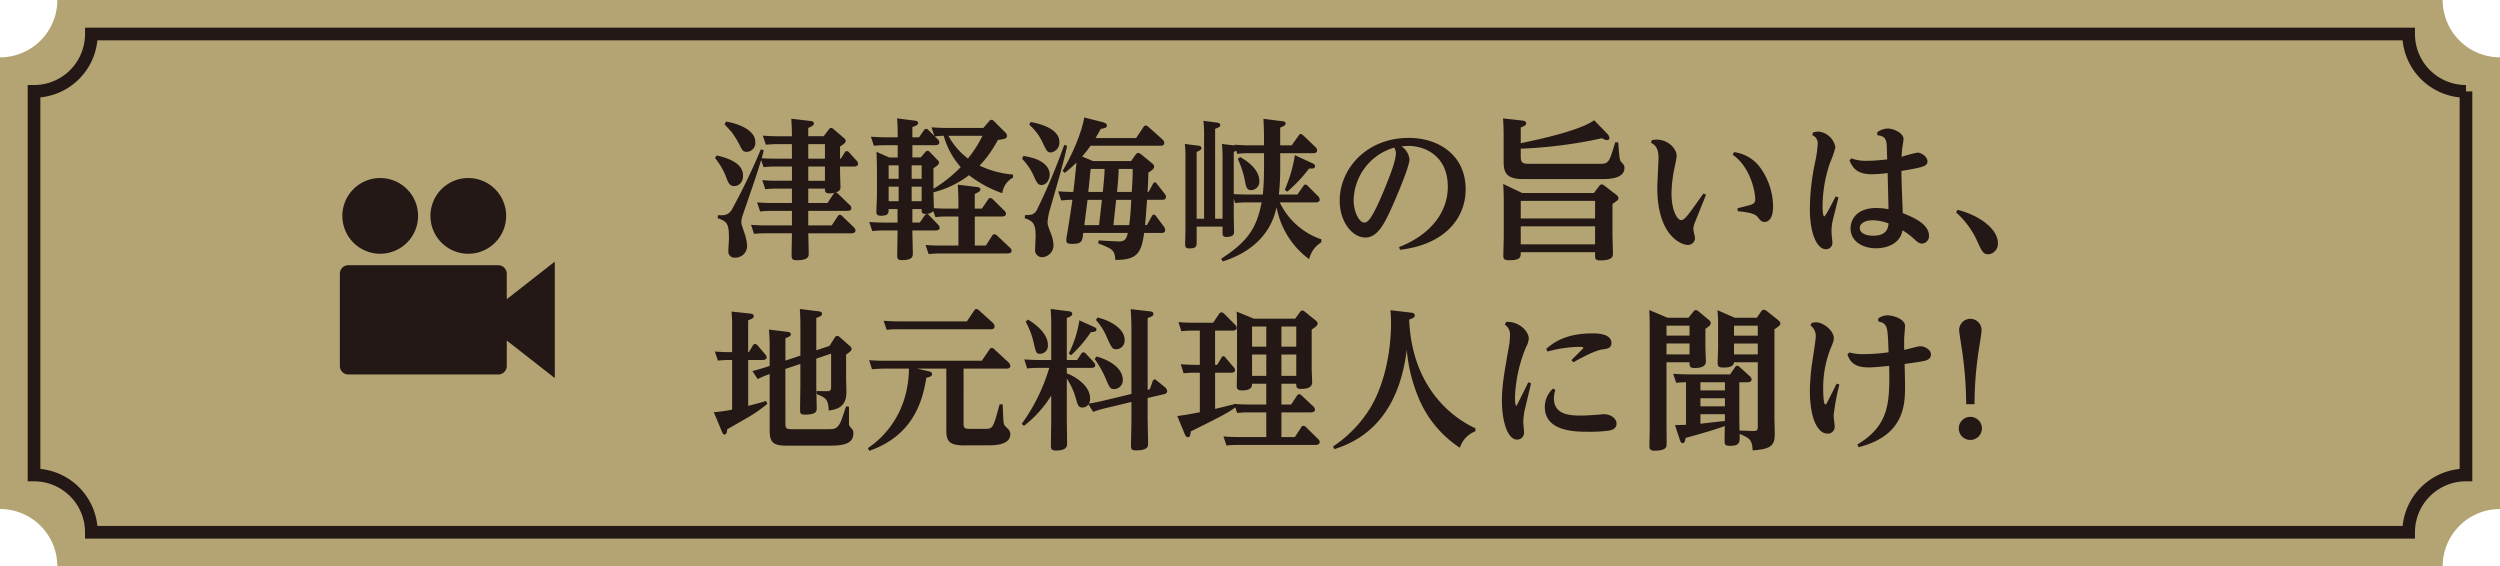
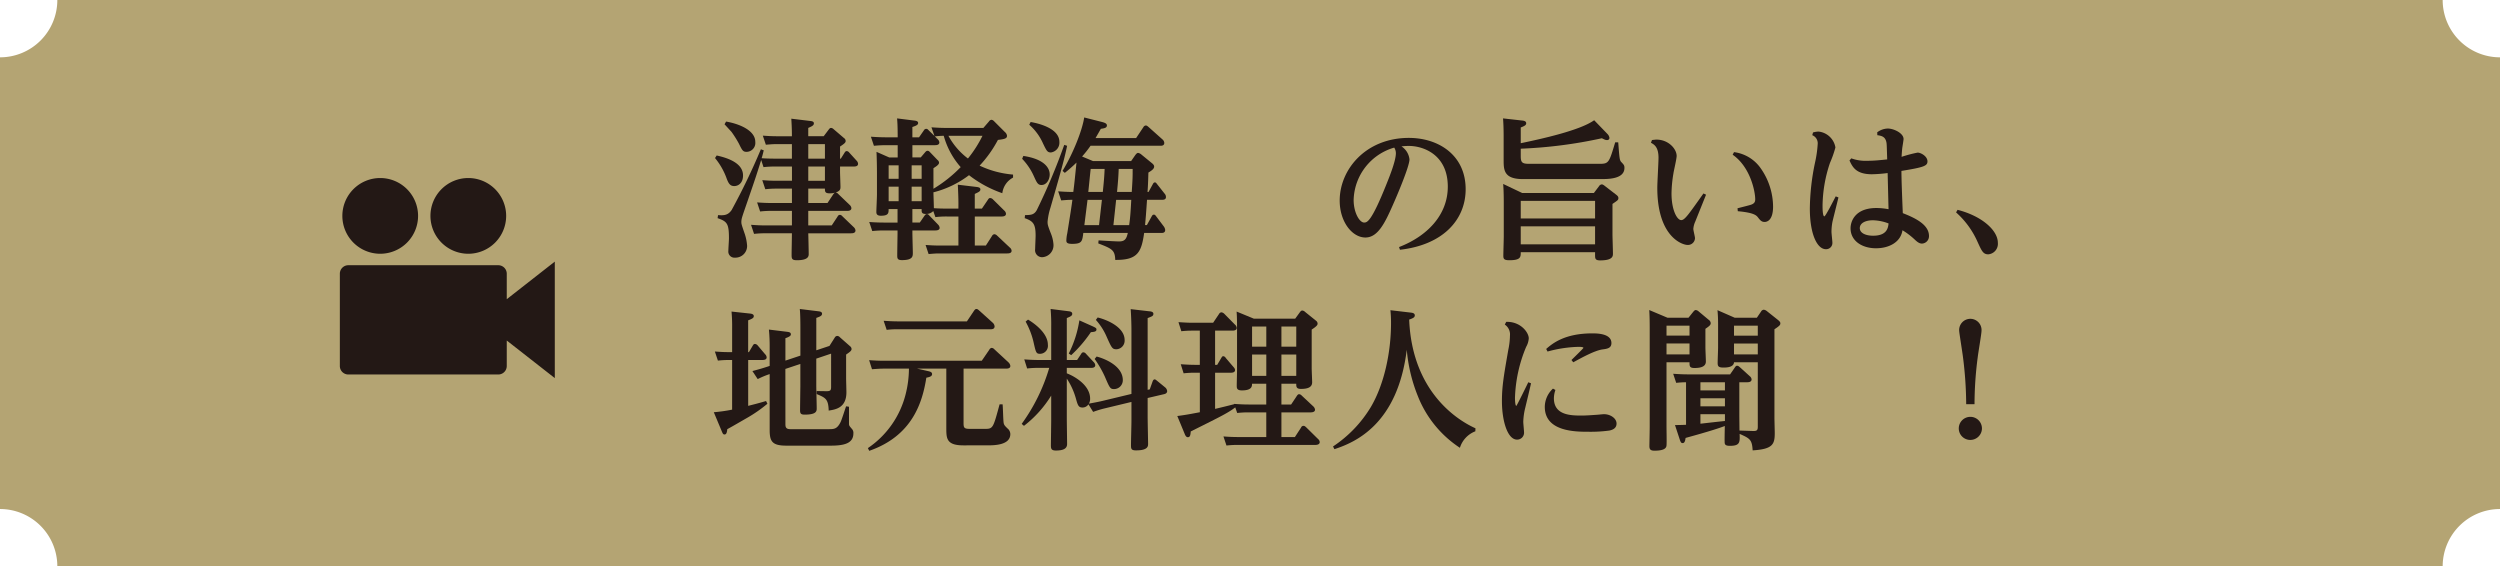
<svg xmlns="http://www.w3.org/2000/svg" id="グループ_12" data-name="グループ 12" width="578.069" height="130.954" viewBox="0 0 578.069 130.954">
  <defs>
    <clipPath id="clip-path">
      <rect id="長方形_14" data-name="長方形 14" width="578.069" height="130.954" fill="none" />
    </clipPath>
  </defs>
  <g id="グループ_11" data-name="グループ 11" clip-path="url(#clip-path)">
    <path id="パス_96" data-name="パス 96" d="M578.069,117.7V13.257A13.257,13.257,0,0,1,564.812,0H13.257A13.257,13.257,0,0,1,0,13.257V117.7a13.257,13.257,0,0,1,13.257,13.257H564.812A13.257,13.257,0,0,1,578.069,117.7" fill="#b4a473" />
-     <path id="パス_97" data-name="パス 97" d="M570.2,109.829v-88.7A13.257,13.257,0,0,1,556.944,7.868H21.126A13.257,13.257,0,0,1,7.869,21.125v88.7a13.257,13.257,0,0,1,13.257,13.257H556.944A13.257,13.257,0,0,1,570.2,109.829Z" fill="none" stroke="#231815" stroke-miterlimit="10" stroke-width="2.93" />
    <path id="パス_98" data-name="パス 98" d="M165.718,35.951c3.009.665,6.091,1.925,6.091,4.62,0,1.716-1.051,2.451-2.031,2.451-.945,0-1.33-.561-1.82-1.926a15.8,15.8,0,0,0-2.625-4.55ZM187.35,27.97c.6.07.84.21.84.56,0,.455-.421.665-1.3,1.05V31.5h3.571l1.19-1.575c.21-.28.351-.35.526-.35a.95.95,0,0,1,.559.28l2.415,2.065a.828.828,0,0,1,.386.665c0,.316-.106.526-1.295,1.3v2.8h.175l.84-1.33c.139-.245.28-.42.56-.42a.8.8,0,0,1,.525.315l1.715,1.89a1.125,1.125,0,0,1,.35.735c0,.63-.735.63-.98.63h-3.185v1.225c0,.561.1,2.976.1,3.5s-.071.911-1.121,1.3a.826.826,0,0,1,.6.315l2.626,2.52a1.18,1.18,0,0,1,.42.735c0,.665-.735.665-1.05.665h-8.927v3.361h5.426l1.365-2.066a.625.625,0,0,1,.526-.385.84.84,0,0,1,.559.315l2.625,2.521a1.2,1.2,0,0,1,.421.77c0,.665-.735.665-1.05.665h-9.872c.036.735.106,4.34.106,4.726,0,.524,0,1.5-2.731,1.5-1.085,0-1.224-.315-1.224-1.155,0-1.33.069-3.64.069-5.075h-6.125a21.291,21.291,0,0,0-2.626.14l-.7-2.1c.98.071,2.03.141,3.4.141h6.055V48.762h-4.761a21.072,21.072,0,0,0-2.589.14l-.7-2.1c.946.07,2,.14,3.4.14h4.655V43.617h-3.535a21.567,21.567,0,0,0-2.625.14l-.7-2.1c.979.071,2.03.14,3.4.14h3.465v-3.29h-3.955a22.371,22.371,0,0,0-2.625.14L176.009,37c-1.12,3.57-1.33,4.2-3.256,9.8-1.225,3.535-1.33,3.815-1.33,4.551,0,.455.07.665.77,2.695a10.9,10.9,0,0,1,.56,2.8,2.7,2.7,0,0,1-2.8,2.73,1.407,1.407,0,0,1-1.54-1.54c0-.455.14-2.485.14-2.9,0-3.4-.385-3.921-2.625-4.691l.1-.7c1.3.071,2.276.1,3.151-1.19a149.939,149.939,0,0,0,6.755-14.036l.665.245c-.279,1.155-.314,1.26-.49,1.82.981.07,2.136.1,3.116.1h3.885v-3.36h-3.4c-.91,0-1.33.034-2.625.14l-.7-2.1c.946.071,2.031.14,3.4.14h3.325c0-2.065-.1-3.36-.139-4.06Zm-19.462.14c2.94.49,6.755,2,6.755,4.691a2.06,2.06,0,0,1-2,2.31c-.839,0-1.015-.315-1.785-1.89a24.524,24.524,0,0,0-1.715-2.731c-1.26-1.365-1.365-1.5-1.61-1.75Zm22.857,5.216h-3.851v3.36h3.851Zm0,5.18h-3.851V41.8h3.851Zm1.96,6.371a2.713,2.713,0,0,1,.315-.315,4.074,4.074,0,0,1-1.225.14c-1.05,0-1.05-.455-1.05-1.085h-3.851v3.325h4.447Z" fill="#231815" />
    <path id="パス_99" data-name="パス 99" d="M221.615,47.118c0-1.33-.071-3.081-.141-4.411l4.376.525c.49.07.84.175.84.56,0,.455-.35.6-1.295,1.05v3.4h1.645l1.4-2.066c.14-.209.245-.384.525-.384a.954.954,0,0,1,.6.28l2.66,2.625a1.092,1.092,0,0,1,.386.735c0,.63-.806.63-1.016.63H225.4v6.72h2.555l1.435-2.24a.706.706,0,0,1,.525-.385.948.948,0,0,1,.6.28l2.976,2.8a1.042,1.042,0,0,1,.42.735c0,.63-.736.63-1.085.63H217.344c-.875,0-1.365.035-2.625.14l-.7-2.1c.944.07,2.03.139,3.394.139h4.2v-6.72h-2.7a21.291,21.291,0,0,0-2.626.14l-.489-1.4a2.246,2.246,0,0,1-1.785.665c-.91,0-.91-.49-.91-.91v-.21h-2.136v3.115h1.716l1.085-1.575c.175-.245.314-.385.559-.385s.386.14.6.385l1.995,2.065a1.21,1.21,0,0,1,.35.735c0,.6-.805.6-1.05.6h-5.251v.56c0,.735.1,4.2.1,4.586,0,.84,0,1.715-2.52,1.715-1.05,0-1.085-.42-1.085-1.12,0-.805.07-4.656.07-5.006v-.735h-2.975a25.471,25.471,0,0,0-2.87.14l-.7-2.1c.735.07,2.066.14,3.71.14h2.836V48.343h-2.065c0,.91,0,1.54-1.785,1.54-.946,0-1.051-.455-1.051-.91,0-.385.141-3.325.141-3.956V40.152c0-1.54-.036-3.465-.106-5.041l2.94,1.295h1.96V33.571h-2.625a27.133,27.133,0,0,0-2.87.14l-.7-2.1c1.016.07,2.205.14,3.71.14h2.485c0-2.45-.069-3.536-.139-4.375l3.886.49c.349.035.979.105.979.56s-.42.63-1.33.945v2.38h1.54l1.12-1.61a.625.625,0,0,1,.561-.35c.245,0,.349.14.559.35l1.33,1.3-.7-2c1.085.07,2.1.14,3.43.14h8.576l1.295-1.5a.819.819,0,0,1,.6-.385,1.11,1.11,0,0,1,.629.385l2.451,2.45a1.3,1.3,0,0,1,.49.875c0,.6-.526.77-2.1.945a27.433,27.433,0,0,1-4.235,5.951,22.362,22.362,0,0,0,7.735,2.065v.7a4.719,4.719,0,0,0-2.485,3.606,26.751,26.751,0,0,1-7.7-4.166,22.833,22.833,0,0,1-8.192,3.955l-.034-.07c0,.6.1,3.186.1,3.746.945.07,2.17.1,3.045.1h2.626Zm-16.137-5.776h2.31V38.227h-2.31Zm0,5.181h2.31v-3.36h-2.31Zm7.631-8.3H210.8v3.115h2.311Zm0,4.935H210.8v3.36h2.311Zm2.73.49a31.035,31.035,0,0,0,6.3-5.005,18.309,18.309,0,0,1-3.92-7.246,20.439,20.439,0,0,0-2.065.14l.665.665a1.086,1.086,0,0,1,.384.735c0,.63-.769.63-.979.63h-5.251v2.835H212.9l1.014-1.19c.245-.28.385-.35.561-.35.21,0,.35.1.559.315L216.783,37a.822.822,0,0,1,.351.629c0,.491-.875.981-1.295,1.261ZM219.3,31.4a16.247,16.247,0,0,0,4.516,5.25,27.3,27.3,0,0,0,3.36-5.25Z" fill="#231815" />
    <path id="パス_100" data-name="パス 100" d="M236.627,36.056c4.725.7,6.09,2.7,6.09,4.271,0,1.26-.769,2.45-1.89,2.45-.839,0-1.085-.525-1.75-1.995a14.1,14.1,0,0,0-2.73-4.061Zm10.115-2.345c-.594,3.116-2.344,9.1-3.849,14.317a15.249,15.249,0,0,0-.665,3.22c0,.665.034.875.805,2.836a8.207,8.207,0,0,1,.559,2.415,2.759,2.759,0,0,1-2.625,2.975,1.622,1.622,0,0,1-1.61-1.89c0-.49.105-2.625.105-3.08,0-2.7-.525-3.361-2.52-4.061l.07-.7c1.3-.035,2.065-.035,2.7-1.12a141.246,141.246,0,0,0,6.37-15.122Zm-8.435-5.5c1.715.281,6.65,1.436,6.65,4.586A2.277,2.277,0,0,1,243,35.252c-.839,0-1.014-.421-1.82-2.066a12.319,12.319,0,0,0-3.186-4.34Zm23.242,9.032.945-1.366c.316-.419.491-.524.665-.524a1.625,1.625,0,0,1,.806.419l2.485,2.031c.315.28.42.489.42.7,0,.42-.28.77-1.33,1.4-.07,2.8-.175,4.34-.211,4.48h.246l.98-1.785c.14-.28.28-.42.49-.42s.28.1.525.42l1.715,2.171a1.146,1.146,0,0,1,.315.8c0,.56-.489.631-.91.631h-3.465c-.245,3.5-.28,3.955-.455,5.845h.42l1.085-1.96c.175-.315.28-.455.525-.455s.35.14.56.42l1.715,2.275a1.727,1.727,0,0,1,.35.84c0,.7-.6.7-.91.7H264.56c-.63,4.411-1.471,6.3-6.686,6.231-.07-2.31-.77-2.59-3.921-3.815l.071-.7c.98.07,4.06.246,4.725.246,1.33,0,1.715-.56,2.031-1.961H250.489c-.246,1.961-.316,2.521-2.591,2.521-1.156,0-1.33-.315-1.33-.77a8.406,8.406,0,0,1,.21-1.646c.735-4.62,1.015-6.37,1.19-7.77-1.155,0-1.995.1-2.59.14l-.7-2.1c1.89.14,2.765.14,3.5.14.28-2.205.315-2.66.735-6.79a34.21,34.21,0,0,1-2.695,2.38l-.525-.455c2.38-3.921,4.55-9.311,5.006-12.356l4.129,1.049c.806.211,1.121.421,1.121.806,0,.56-.63.665-1.4.77-.421.735-.455.805-1.225,2.135h9.38l1.681-2.52a.7.7,0,0,1,.56-.385c.21,0,.384.14.63.35l3.255,2.905a1.136,1.136,0,0,1,.385.77c0,.665-.63.665-.91.665H252.168a27.523,27.523,0,0,1-1.96,2.485l2.521,1.051ZM250.734,52.053h3.394l.665-5.845h-3.325ZM252.2,39.067c-.1.735-.455,4.48-.559,5.32H255c.279-2.765.35-3.64.42-5.32Zm8.891,12.986c.245-1.61.351-3.255.49-5.845h-3.5l-.63,5.845Zm-2.415-12.986c-.07,1.75-.14,2.765-.385,5.32h3.4c.21-3.15.21-3.5.21-5.32Z" fill="#231815" />
-     <path id="パス_101" data-name="パス 101" d="M296.024,38.646a53.571,53.571,0,0,1-.314,6.336h4.269l1.366-1.926c.175-.245.28-.385.525-.385.21,0,.315.1.56.35l2.241,2.241a1.322,1.322,0,0,1,.489.875c0,.665-.735.665-1.014.665h-8.227a16.529,16.529,0,0,0,9.627,8.541l-.036.7a6.185,6.185,0,0,0-2.8,3.885,19.282,19.282,0,0,1-7.525-12.006c-.491,2.1-2.136,9.276-12.462,12.531l-.35-.63c5.985-3.885,8.19-6.931,9.346-13.021h-3.361a23.421,23.421,0,0,0-2.765.14l-.314-1.015v4.2c0,.49.069,2.975.069,3.535,0,.665-.35,1.121-1.855,1.121-.805,0-.805-.49-.805-1.085V52.4H276.7v3.5c0,1.015,0,1.54-1.75,1.54-.84,0-.91-.385-.91-1.12,0-.245.07-2.766.07-3.29V37.211a30.438,30.438,0,0,0-.14-3.921l3.046.386c.349.034.8.1.8.594,0,.421-.77.736-1.12.841V50.582h1.715V31.925a31.955,31.955,0,0,0-.14-3.99l2.941.385c.315.035.945.1.945.6,0,.385-.315.525-1.19.875V50.582h1.715V37.211a32.139,32.139,0,0,0-.14-3.921l2.94.35-.07-.174c2.136.139,2.9.139,3.535.139h3.326V32.17c0-1.5-.035-3.115-.14-4.69l4.2.525c.386.035.945.105.945.56,0,.385-.419.595-1.26.945V33.6h2.661l1.54-2.17c.174-.245.315-.455.56-.455.21,0,.42.21.63.385l2.695,2.59a1.261,1.261,0,0,1,.455.806c0,.665-.665.665-.98.665h-7.561Zm-3.745-3.22h-3.43a23.93,23.93,0,0,0-2.766.14l-.21-.736a4.212,4.212,0,0,1-.594.281v9.766c.979.07,2.241.1,3.185.1H292c.21-1.89.28-4.516.28-6.441Zm-5.531.875c3.956,2.24,4.445,4.445,4.445,5.53a1.972,1.972,0,0,1-1.889,2.136c-1.016,0-1.191-.806-1.436-2.136a22.75,22.75,0,0,0-1.644-5.075Zm16.627,1.4c.7.315.7.56.7.7,0,.595-.56.595-1.366.56a36.408,36.408,0,0,1-5.041,5.356l-.6-.421a33.208,33.208,0,0,0,2.347-8.015Z" fill="#231815" />
    <path id="パス_102" data-name="パス 102" d="M323.5,57.128c6.511-2.52,11.271-7.421,11.271-13.967,0-7.385-5.635-9.416-9-9.416a15.485,15.485,0,0,0-1.714.1,4.108,4.108,0,0,1,1.854,3.011c0,1.61-2.9,8.436-3.92,10.711-1.75,3.955-3.395,7.351-6.266,7.351-3.045,0-5.951-3.606-5.951-8.541,0-7.211,6.056-14.492,16-14.492,6.826,0,13.126,3.956,13.126,11.867,0,7.07-5.25,12.881-15.191,14ZM313,46.242c0,2.94,1.365,5.215,2.415,5.215.7,0,1.681-.1,5.251-9.066.734-1.82,2.1-5.285,2.1-6.965a2.392,2.392,0,0,0-.385-1.295A12.948,12.948,0,0,0,313,46.242" fill="#231815" />
    <path id="パス_103" data-name="パス 103" d="M351.638,36.091c0,1.4.28,1.785,1.821,1.785h16.556c1.995,0,2.1-.42,3.465-4.97h.7c.28,3.675.316,4.1.665,4.515.63.665.771.805.771,1.4,0,2.555-3.641,2.59-5.461,2.59H352.163c-4.236,0-4.481-1.89-4.481-4.236v-5.74c0-1.751-.069-3.186-.139-4.061l4.375.491c.42.034.98.139.98.629,0,.385-.245.6-1.26.98v3.641C356.5,32.1,365.394,30.14,368.615,27.8l3.08,3.186a1.582,1.582,0,0,1,.455.91.5.5,0,0,1-.56.49c-.35,0-.49-.07-1.19-.42a106.453,106.453,0,0,1-18.762,2.415Zm16.906,8.541,1.191-1.575a.829.829,0,0,1,.63-.42c.175,0,.35.07.7.35l2.59,1.995c.315.245.56.455.56.805,0,.455-.139.525-1.365,1.365v7.071c0,.525.106,3.71.106,4.411,0,.56,0,1.575-2.941,1.575-1.12,0-1.19-.385-1.19-1.191v-.7H351.638c0,1.12,0,1.855-2.66,1.855-1.226,0-1.365-.35-1.365-1.051s.1-3.815.1-4.445V46.837c0-1.435-.035-3.115-.139-4.305l4.41,2.1Zm-16.906,5.881h17.187v-4.06H351.638Zm0,5.985h17.187V52.332H351.638Z" fill="#231815" />
    <path id="パス_104" data-name="パス 104" d="M381.983,32.38c.245-.034.875-.1,1.014-.1,2.835,0,4.691,2.171,4.691,3.781,0,.665-.665,3.43-.736,3.99A30,30,0,0,0,386.5,44.7c0,3.99,1.33,6.195,2.24,6.195.8,0,1.575-1.12,5.146-6.16l.6.28c-.385.98-2.136,5.32-2.486,6.2a4.965,4.965,0,0,0-.455,1.716c0,.35.385,1.82.385,2.135a1.637,1.637,0,0,1-1.68,1.575c-1.365,0-7.036-1.995-7.036-13.231,0-1.12.281-5.916.281-6.9,0-2.52-.981-3.08-1.75-3.5Zm19.776,15.787c.49-.14,2.626-.665,3.046-.805,1.015-.315,1.05-.875,1.05-1.295,0-1.785-1.12-7.456-5.216-10.291l.315-.6A8.912,8.912,0,0,1,407.185,39a15.575,15.575,0,0,1,2.8,8.751c0,3.255-1.436,3.57-1.961,3.57-.7,0-1.015-.384-1.505-1.015-.385-.489-.875-1.12-4.691-1.47Z" fill="#231815" />
    <path id="パス_105" data-name="パス 105" d="M419.222,30.631a5,5,0,0,1,1.261-.21A4.426,4.426,0,0,1,424.4,34.1a25.406,25.406,0,0,1-1.26,3.57,31.9,31.9,0,0,0-1.716,9.907c0,.455,0,2.45.421,2.45.279,0,2.24-3.886,2.625-4.621l.63.245c-.21.911-1.225,4.9-1.4,5.706a12.93,12.93,0,0,0-.21,2.24c0,.385.21,2.17.21,2.52a1.443,1.443,0,0,1-1.469,1.506c-2.031.035-3.746-3.431-3.746-9.416a54.034,54.034,0,0,1,1.19-10.572,26.7,26.7,0,0,0,.63-4.375,2.007,2.007,0,0,0-1.26-2Zm14.842-.035a4.189,4.189,0,0,1,2.45-.875c1.4,0,3.64,1.085,3.64,2.415,0,.315-.28,1.89-.315,2.24-.069.7-.1,1.19-.14,1.89a30.338,30.338,0,0,1,3.71-.98c.736,0,2.276.84,2.276,2.03,0,1.051-.84,1.366-6.021,2.206,0,1.995.175,6.475.316,9.765,2.974,1.156,6.09,2.7,6.055,5.321a1.7,1.7,0,0,1-1.61,1.716c-.665,0-1.155-.421-1.82-1.051a16.446,16.446,0,0,0-2.7-2.03c-.42,2.765-3.115,4.166-6.126,4.166-3.184,0-5.88-1.681-5.88-4.621,0-1.575,1.015-4.69,5.986-4.69a15.415,15.415,0,0,1,2.8.279c-.036-1.19-.175-7.035-.21-8.365a31.577,31.577,0,0,1-3.64.28c-3.641,0-4.48-1.646-5.181-3.186l.42-.49a9.717,9.717,0,0,0,3.816.56c1.715,0,3.36-.21,4.48-.315-.1-3.185-.1-3.535-.175-3.92-.245-1.33-1.086-1.54-2.1-1.68Zm-1.015,20.337c-1.61,0-3.011.6-3.011,1.82,0,1.12,1.33,1.75,3.08,1.75,3.291,0,3.466-1.925,3.571-2.835a10.715,10.715,0,0,0-3.64-.735" fill="#231815" />
    <path id="パス_106" data-name="パス 106" d="M452.647,48.517c5.6,1.435,9.312,4.726,9.312,7.631a2.434,2.434,0,0,1-2.206,2.66c-1.19,0-1.505-.735-2.485-2.87a19.862,19.862,0,0,0-4.971-6.826Z" fill="#231815" />
    <path id="パス_107" data-name="パス 107" d="M169.288,83.241h-.561a23.356,23.356,0,0,0-2.729.14l-.7-2.1c1.96.14,2.416.14,3.991.14V75.856a37.4,37.4,0,0,0-.14-3.816l4.2.455c.315.035.946.1.946.595,0,.351-.176.561-1.3.98v7.351h.175l.911-1.54c.139-.245.279-.35.489-.35a.91.91,0,0,1,.6.315l1.75,2.065a1.093,1.093,0,0,1,.349.735c0,.595-.769.595-1.05.595H173V93.847c1.61-.42,1.855-.455,4.131-1.12l.315.631a31.973,31.973,0,0,1-4.8,3.325c-3.325,1.925-3.71,2.135-4.48,2.555-.071.84-.246,1.225-.63,1.225-.351,0-.42-.21-.7-.875l-1.786-4.27a34.928,34.928,0,0,0,4.236-.6Zm12.321,14.7c0,.665,0,1.295,1.12,1.295h8.821c1.26,0,2,0,2.8-1.61.28-.525,1.085-3.15,1.295-3.676l.665.1v3.956c0,.455.21.6.631,1.12a1.353,1.353,0,0,1,.385,1.085c0,2.346-2.205,2.835-5.251,2.835H181.854c-3.325,0-3.886-.98-3.886-3.64V86.5a19.446,19.446,0,0,0-2.764,1.155L173.978,85.8c1.82-.49,2.276-.63,3.36-.98l.63-.21V80.476a41.609,41.609,0,0,0-.174-4.27l3.99.489c.56.071,1.085.106,1.085.6,0,.21-.035.49-1.26.91v5.18l3.465-1.155v-6.16c0-.735,0-3.431-.14-4.621l4.271.525c.315.035.875.1.875.56,0,.49-.455.665-1.33.98V81l3.045-1.015,1.225-1.925a.706.706,0,0,1,.561-.385.849.849,0,0,1,.63.315l2.344,2.065a.865.865,0,0,1,.351.63c0,.42-.351.665-1.261,1.3v5.461c0,.525.07,2.8.07,3.255,0,3.605-2.485,3.991-4.1,4.236-.07-2.7-.77-2.976-2.765-3.816v-.7l2.24.035c.91,0,1.085-.175,1.085-1.015V81.771l-3.43,1.155v6.161c0,.84.1,4.55.1,5.286,0,.665,0,1.5-2.766,1.5-.8,0-1.084-.175-1.084-.98,0-.665.069-5.391.069-5.636V84.151l-3.465,1.156Z" fill="#231815" />
    <path id="パス_108" data-name="パス 108" d="M222.8,97.8c0,1.12.141,1.366,1.471,1.366h3.535c1.821,0,1.856-.246,3.326-5.671h.7c.07.665.139,3.465.21,4.06.07.7.28.875.91,1.506a1.719,1.719,0,0,1,.665,1.294c0,2.626-3.78,2.626-5.46,2.626H222.77c-3.921,0-3.956-1.61-3.956-3.991V85.237h-6.756l2.486.56c.455.105.98.21.98.7,0,.56-.665.7-1.33.84-.91,5.776-3.256,13.441-13.2,16.907l-.316-.63A21.246,21.246,0,0,0,209.4,91.188a24.351,24.351,0,0,0,.771-5.951h-5.811c-.7,0-1.33.035-2.73.14l-.665-2.1c.98.07,2.1.14,3.5.14h22.543l1.75-2.556a.712.712,0,0,1,.559-.42.962.962,0,0,1,.631.351L233.2,83.8a1.387,1.387,0,0,1,.42.805c0,.63-.7.63-1.015.63h-9.8Zm.771-23.487,1.646-2.45c.245-.35.384-.421.559-.421s.316.071.63.35l3.186,2.871a1.282,1.282,0,0,1,.384.805c0,.665-.665.665-.91.665H207.754a20.53,20.53,0,0,0-2.731.14l-.7-2.1c1.015.07,2.1.14,3.535.14Z" fill="#231815" />
    <path id="パス_109" data-name="パス 109" d="M246.673,96.683c0,.946.07,5.146.07,5.986,0,1.085-.91,1.505-2.59,1.505-1.05,0-1.155-.42-1.155-1.19,0-.6.07-5.111.07-5.776v-5.74a26.149,26.149,0,0,1-6.3,7l-.525-.455a42.449,42.449,0,0,0,6.371-12.951h-2.45a21.784,21.784,0,0,0-2.661.14l-.665-2.1c1.015.07,2.1.14,3.536.14h2.695v-7.7a40.557,40.557,0,0,0-.141-4.1l4.166.525c.281.035.84.1.84.6,0,.455-.42.63-1.26.98v9.7h2.38l.91-1.365c.14-.245.281-.42.561-.42a.84.84,0,0,1,.56.315l1.785,1.925a1.168,1.168,0,0,1,.384.735c0,.63-.734.63-1.014.63h-5.566v1.26c1.19.42,5.391,2.485,5.391,5.846a2.258,2.258,0,0,1-.28,1.155c.525-.1,2-.35,3.29-.665l6.546-1.575V76.346c0-.77-.035-3.01-.175-4.865l4.235.49c.42.035,1.015.1,1.015.6s-.35.6-1.33.98V90.137l.49-.105.63-1.75c.07-.209.21-.56.49-.56.175,0,.245.07.561.315l1.924,1.576a1.3,1.3,0,0,1,.42.805c0,.49-.42.665-.769.735l-3.746.875v4.34c0,.98.105,5.846.105,6.231,0,.56,0,1.54-2.8,1.54-1.12,0-1.155-.385-1.155-1.26s.106-4.69.106-5.495V92.938l-6.231,1.5a23.991,23.991,0,0,0-2.625.805l-1.086-1.75a1.621,1.621,0,0,1-1.4.735c-.945,0-1.086-.6-1.54-2.205a16.18,16.18,0,0,0-2.066-4.48ZM237.712,73.9c1.05.63,4.585,2.94,4.585,5.811a1.851,1.851,0,0,1-1.785,2.1c-.945,0-.979-.28-1.575-2.9a18.471,18.471,0,0,0-1.785-4.551Zm14.912,1.54c.665.315.91.42.91.735,0,.525-.526.56-1.295.631a30.908,30.908,0,0,1-4.551,5.32l-.56-.385a25.412,25.412,0,0,0,2.451-7.666Zm.945,7c2.03.525,6.056,2.24,6.056,5.46a2.04,2.04,0,0,1-2.031,2.066c-.91,0-1.014-.315-2.134-2.906A25.022,25.022,0,0,0,253.114,83Zm.245-9.031c2.17.525,6.23,2.24,6.23,5.215a1.993,1.993,0,0,1-1.89,2.136c-.98,0-1.12-.315-2.38-3.151a14.249,14.249,0,0,0-2.38-3.64Z" fill="#231815" />
    <path id="パス_110" data-name="パス 110" d="M272.222,96.193c1.96-.245,3.361-.525,5.216-.875V86.182h-1.051a22.278,22.278,0,0,0-2.7.14l-.665-2.1c1.225.07,2.065.14,3.466.14h.945V76.451h-1.575a22.774,22.774,0,0,0-2.7.14l-.666-2.1c1.225.07,2.066.14,3.465.14h4.551l1.365-2.031a.706.706,0,0,1,.56-.385,1.206,1.206,0,0,1,.631.316l2.485,2.52a1.137,1.137,0,0,1,.42.77c0,.63-.806.63-1.051.63h-3.955v7.911h.49l.911-1.54c.174-.281.245-.455.49-.455a.7.7,0,0,1,.559.384l1.821,2.136a1.125,1.125,0,0,1,.349.665c0,.6-.7.63-.944.63h-3.676v8.366c2.066-.491,2.766-.665,4.41-1.085l-.035-.071c1.086.071,2.1.141,3.466.141h3.99v-4.8h-3.29c0,.56,0,1.54-2.346,1.54-1.189,0-1.189-.56-1.189-1.12s.069-3.045.069-3.57V75.541c0-.49,0-2.24-.1-3.5l3.99,1.645h9.556l1.12-1.54c.176-.21.315-.35.525-.35a1.076,1.076,0,0,1,.63.315l2.521,2.03a.886.886,0,0,1,.384.665c0,.281-.069.561-1.365,1.4v8.961c0,.49.106,2.765.106,3.22,0,1.05-.806,1.54-2.591,1.54-1.085,0-1.085-.525-1.085-1.19H296.3v4.8h2.24l1.331-2c.1-.14.245-.385.524-.385a.9.9,0,0,1,.63.35l2.626,2.45a1.248,1.248,0,0,1,.42.771c0,.525-.561.63-1.05.63H296.3v5.705h3.115l1.435-2.205a.583.583,0,0,1,.561-.385c.21,0,.349.1.594.315l2.766,2.73a1,1,0,0,1,.385.7c0,.665-.84.665-1.05.665H286.293a22.742,22.742,0,0,0-2.7.139l-.7-2.1c.945.071,2.065.14,3.466.14h6.44V95.353h-4.06a22.062,22.062,0,0,0-2.66.14l-.456-1.295c-1.54,1.19-2.9,1.89-10.291,5.565-.07.735-.1,1.331-.665,1.331-.349,0-.559-.316-.735-.77Zm17.292-16.032h3.29V75.5h-3.29Zm0,6.756h3.29V81.981h-3.29Zm10.221-11.411H296.3v4.656h3.43Zm0,6.475H296.3v4.936h3.43Z" fill="#231815" />
    <path id="パス_111" data-name="パス 111" d="M341.14,99.728a5.978,5.978,0,0,0-3.57,3.815,25.409,25.409,0,0,1-9.731-11.971,36.9,36.9,0,0,1-2.555-10.711c-2.135,17.362-12.041,21.457-16.732,23l-.315-.63a28.738,28.738,0,0,0,8.751-9.136c3.15-5.355,4.655-12.811,4.655-19.357a27.868,27.868,0,0,0-.14-3.01l4.761.56c.35.035.875.14.875.63,0,.42-.28.63-1.3.98.7,17.152,11.726,23.522,15.331,25.133Z" fill="#231815" />
    <path id="パス_112" data-name="パス 112" d="M348.278,74.42c3.36-.1,5.215,2.486,5.215,3.816a4.59,4.59,0,0,1-.6,1.96,32.962,32.962,0,0,0-2.59,11.831c0,.315.035,1.82.315,1.82.105,0,2.52-4.935,2.765-5.46l.63.245c-.175.875-1.12,4.76-1.3,5.53a15.136,15.136,0,0,0-.49,3.36c0,.386.175,2.066.175,2.381a1.6,1.6,0,0,1-1.61,1.75c-2.206,0-3.5-4.305-3.5-8.926,0-3.465.455-5.985,1.471-11.831a16.932,16.932,0,0,0,.385-3.291,2.75,2.75,0,0,0-1.191-2.555Zm11.376,15.752a6.1,6.1,0,0,0-.35,1.925c0,3.99,4.06,3.99,6.476,3.99.8,0,1.925-.069,3.394-.174.211,0,1.366-.141,1.716-.141,1.47,0,2.9.946,2.9,2.171,0,1.155-1.015,1.47-1.645,1.61a32,32,0,0,1-4.9.28c-2.87,0-10.045,0-10.045-5.741a5.8,5.8,0,0,1,1.889-4.235Zm-2.135-9.486c1.4-1.225,4.235-3.6,10.641-3.6,1.049,0,4.445,0,4.445,2.24,0,1.19-.98,1.33-2.065,1.47-1.75.245-4.585,1.785-6.755,2.975l-.421-.525c.315-.315,2.765-2.695,2.765-2.8,0-.245-.875-.245-1.155-.245a29.338,29.338,0,0,0-7.141,1.085Z" fill="#231815" />
    <path id="パス_113" data-name="パス 113" d="M385.588,73.475h4.83l1.156-1.435c.245-.28.385-.35.525-.35a1.138,1.138,0,0,1,.63.281l2.345,1.959a1.038,1.038,0,0,1,.49.771c0,.419-.21.63-1.225,1.33v4.34c0,.455.105,2.7.105,3.221,0,1.085-.981,1.5-2.625,1.5-1.155,0-1.155-.42-1.155-1.331h-5.321V98.713c0,.665.07,3.78,0,4.305-.07.876-1.12,1.191-2.8,1.191-.98,0-1.156-.385-1.156-1.086,0-.244.071-3.71.071-4.41V75.821c0-2.38-.071-3.641-.106-4.131Zm5.076,1.821h-5.32v2.31h5.32Zm0,4.13h-5.32v2.521h5.32ZM405.33,99.658c.98.035,1.12-.245,1.12-1.015V83.766h-5.5c-.071,1.121-1.54,1.226-2.451,1.226-1.225,0-1.33-.385-1.33-1.085,0-.56.1-3.081.1-3.571V75.12c0-1.645-.069-2.66-.14-3.4l3.99,1.75h5.111l.98-1.435a.777.777,0,0,1,.63-.42,1.433,1.433,0,0,1,.7.315L411.141,74c.42.35.525.526.525.771,0,.385-.21.595-1.366,1.365V96.613c0,.56.071,3.045.071,3.57,0,2.591-.526,3.676-5.111,3.955-.14-2.52-.665-2.765-3.01-3.814.07,1.924.105,2.765-2.241,2.765-1.155,0-1.224-.386-1.224-.946-.035-.594.035-3.115.035-3.64-2.8,1.085-8.786,2.66-9.067,2.765-.1.735-.245,1.19-.7,1.19-.349,0-.455-.279-.63-.77l-1.12-3.4c.42,0,2.2-.035,2.556-.07V88.387a22.013,22.013,0,0,0-2.275.14l-.7-2.1c1.085.07,2.135.14,3.535.14h9.626l1.085-1.575c.175-.245.281-.42.526-.42.28,0,.455.175.7.385l2.24,2.03a1.063,1.063,0,0,1,.42.735c0,.665-.805.665-1.05.665H402.18v7.526c0,.6.034,3.115.034,3.64Zm-6.476-11.271h-5.67v1.89h5.67Zm0,3.71h-5.67v1.855h5.67Zm-5.67,5.881c.245-.035,4.865-.56,5.67-.63V95.773h-5.67ZM406.45,75.3h-5.5v2.31h5.5Zm0,4.13h-5.5v2.521h5.5Z" fill="#231815" />
-     <path id="パス_114" data-name="パス 114" d="M418.908,74.666a4.792,4.792,0,0,1,1.014-.14c1.716,0,4.1,1.96,4.1,3.64,0,.63-.07.84-.806,2.59a24.78,24.78,0,0,0-1.644,9.171c0,1.995.175,3.606.49,3.606.175,0,.279-.21.385-.42.84-1.575,1.82-3.57,2.24-4.411l.63.21a52.121,52.121,0,0,0-1.33,7.176c0,.385.245,2.135.245,2.52a1.562,1.562,0,0,1-1.715,1.645c-2.065,0-4.025-3.15-4.025-9.976a49.571,49.571,0,0,1,.489-6.16c.421-2.66.875-5.741.875-6.3a2.965,2.965,0,0,0-1.225-2.555Zm10.571,28.108c7.525-4.48,7.49-9.941,7.351-18.167-2.136.21-3.747.35-4.726.35-3.676,0-4.376-1.61-4.936-2.975l.456-.49a11.317,11.317,0,0,0,3.464.385,39.634,39.634,0,0,0,5.6-.42c-.21-6.161-.21-6.581-2.38-7.141l-.035-.665a3.752,3.752,0,0,1,2.136-.735c1.4,0,4.094.875,4.094,2.45,0,.455-.21,2.45-.21,3.01V80.9c.6-.105,3.221-.841,3.676-.841,1.155,0,2.521.805,2.521,1.926,0,.84-.631,1.225-1.4,1.435-.735.175-1.785.35-4.69.735.069,2.45.1,4.41.1,5,0,4.166,0,11.552-10.746,14.247Z" fill="#231815" />
    <path id="パス_115" data-name="パス 115" d="M458.283,99.064a2.689,2.689,0,0,1-2.7,2.66,2.659,2.659,0,0,1-2.66-2.66,2.678,2.678,0,1,1,5.356,0m-3.64-5.6a88.856,88.856,0,0,0-.735-10.816c-.106-.945-.875-5.706-.875-6.021a2.59,2.59,0,1,1,5.145-.035c0,.595-.77,5.076-.875,6.056a83.613,83.613,0,0,0-.735,10.816Z" fill="#231815" />
    <path id="パス_116" data-name="パス 116" d="M87.915,41.167a8.754,8.754,0,1,0,8.755,8.755,8.755,8.755,0,0,0-8.755-8.755m20.368,0a8.754,8.754,0,1,0,8.755,8.755,8.755,8.755,0,0,0-8.755-8.755m20,19.325L117.176,69.18V63.29a1.959,1.959,0,0,0-1.955-1.963H80.545a1.959,1.959,0,0,0-1.963,1.955V84.631a1.959,1.959,0,0,0,1.955,1.963h34.676a1.96,1.96,0,0,0,1.963-1.956v-5.9l11.109,8.688Z" fill="#231815" />
  </g>
</svg>